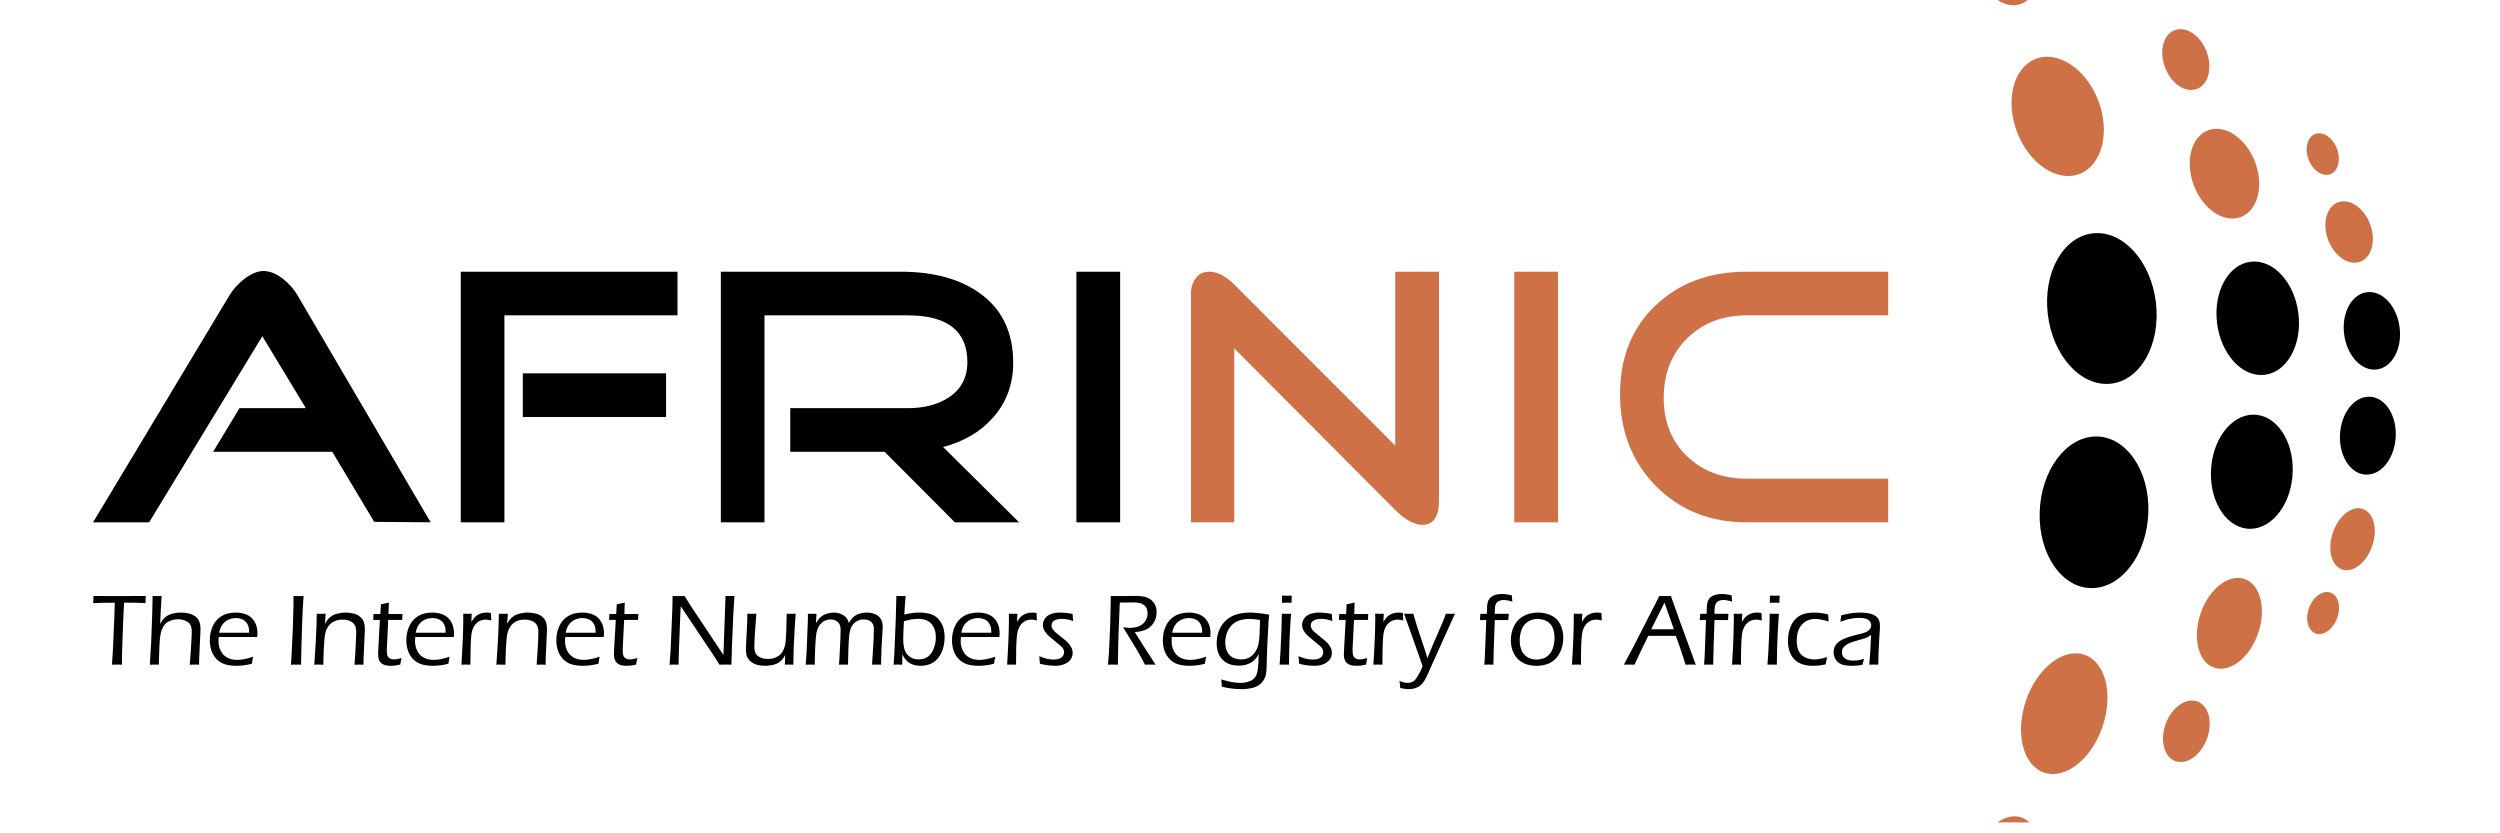
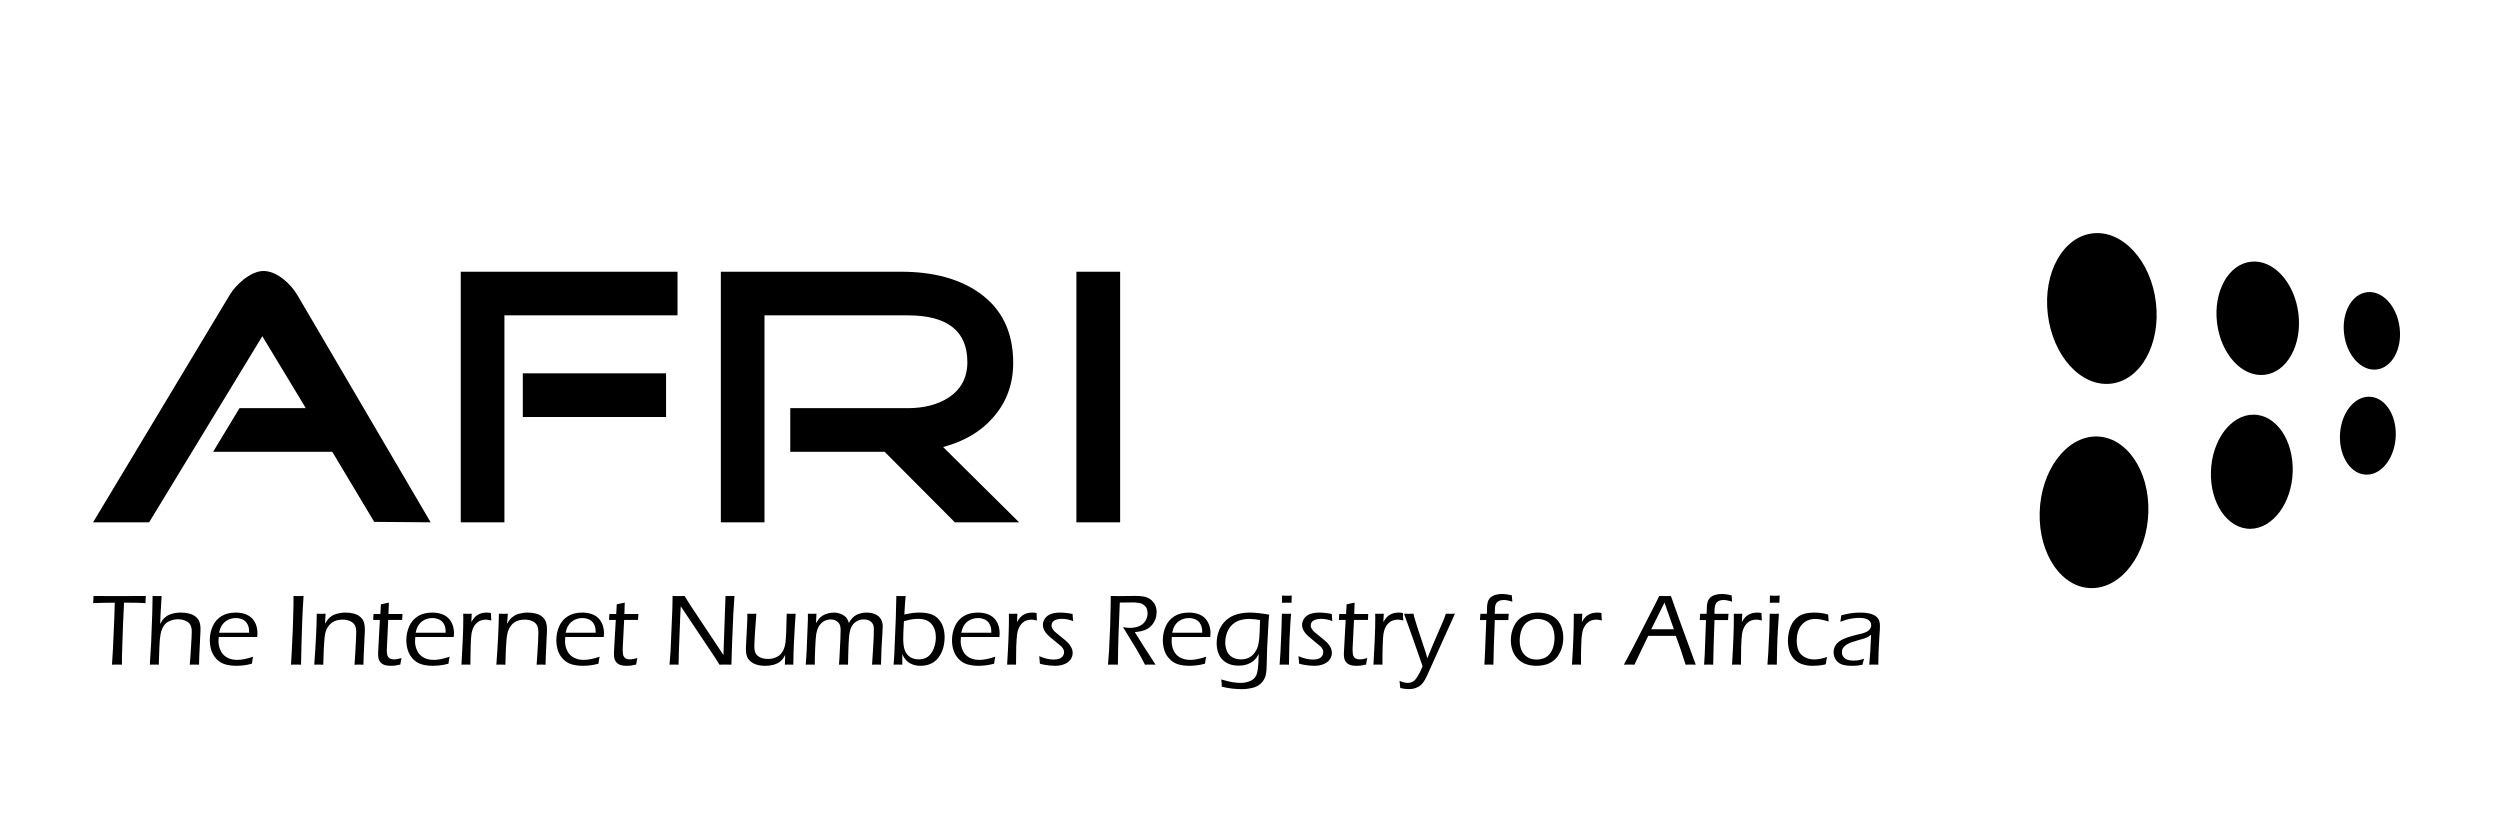
<svg xmlns="http://www.w3.org/2000/svg" width="150" zoomAndPan="magnify" viewBox="0 0 112.5 37.5" height="50" preserveAspectRatio="xMidYMid meet" version="1.0">
  <defs>
    <clipPath id="7cd6f03518">
      <path d="M 53 0 L 107 0 L 107 37.008 L 53 37.008 Z M 53 0 " clip-rule="nonzero" />
    </clipPath>
  </defs>
  <path fill="#000000" d="M 48.438 12.227 L 50.406 12.227 L 50.406 23.504 L 48.438 23.504 Z M 45.859 23.504 L 42.969 23.504 L 39.809 20.332 L 35.562 20.332 L 35.562 18.367 L 40.852 18.367 C 41.578 18.367 42.191 18.211 42.688 17.891 C 43.25 17.52 43.531 16.988 43.531 16.297 C 43.531 14.895 42.637 14.191 40.852 14.191 L 34.402 14.191 L 34.402 23.504 L 32.438 23.504 L 32.438 12.227 L 40.539 12.227 C 41.992 12.227 43.164 12.543 44.059 13.172 C 45.082 13.887 45.594 14.941 45.594 16.328 C 45.594 17.277 45.297 18.094 44.699 18.777 C 44.145 19.418 43.391 19.863 42.441 20.117 Z M 30.488 14.191 L 22.699 14.191 L 22.699 23.504 L 20.734 23.504 L 20.734 12.227 L 30.488 12.227 Z M 29.973 18.766 L 23.527 18.766 L 23.527 16.801 L 29.973 16.801 Z M 19.379 23.504 L 16.84 23.484 L 14.953 20.332 L 9.59 20.332 L 10.777 18.367 L 13.762 18.367 L 11.805 15.129 L 6.711 23.504 L 4.188 23.504 L 10.32 13.301 C 10.473 13.039 10.688 12.797 10.965 12.574 C 11.293 12.32 11.594 12.195 11.855 12.195 C 12.141 12.195 12.441 12.316 12.75 12.559 C 13.012 12.766 13.227 13.016 13.395 13.301 Z M 82.816 27.98 C 82.828 27.914 82.844 27.816 82.859 27.688 C 83.039 27.641 83.195 27.609 83.332 27.59 C 83.465 27.574 83.594 27.566 83.723 27.566 C 83.859 27.566 83.984 27.578 84.105 27.602 C 84.223 27.629 84.32 27.668 84.402 27.723 C 84.48 27.781 84.531 27.844 84.559 27.918 C 84.582 27.988 84.598 28.066 84.598 28.148 C 84.598 28.254 84.59 28.43 84.57 28.672 C 84.555 28.918 84.543 29.145 84.535 29.355 C 84.527 29.562 84.523 29.75 84.523 29.91 C 84.441 29.91 84.375 29.906 84.324 29.906 C 84.273 29.906 84.207 29.91 84.117 29.91 L 84.164 29.293 L 84.199 28.562 C 84.148 28.602 84.109 28.633 84.082 28.648 C 84.055 28.664 84.023 28.68 83.992 28.695 C 83.957 28.711 83.922 28.723 83.883 28.734 C 83.84 28.746 83.762 28.77 83.648 28.801 C 83.531 28.832 83.449 28.859 83.402 28.875 C 83.297 28.906 83.215 28.941 83.156 28.973 C 83.094 29.008 83.043 29.043 83.004 29.082 C 82.961 29.121 82.934 29.16 82.914 29.199 C 82.895 29.25 82.887 29.301 82.887 29.352 C 82.887 29.434 82.91 29.504 82.957 29.566 C 83.008 29.625 83.07 29.668 83.141 29.691 C 83.215 29.715 83.305 29.727 83.406 29.727 C 83.469 29.727 83.535 29.723 83.605 29.715 C 83.676 29.703 83.77 29.68 83.887 29.645 C 83.863 29.703 83.84 29.793 83.812 29.914 C 83.703 29.934 83.613 29.949 83.543 29.953 C 83.473 29.961 83.406 29.961 83.344 29.961 C 83.137 29.961 82.977 29.938 82.859 29.891 C 82.742 29.84 82.656 29.766 82.598 29.668 C 82.539 29.57 82.512 29.461 82.512 29.344 C 82.512 29.277 82.523 29.215 82.543 29.156 C 82.562 29.102 82.59 29.047 82.625 29 C 82.66 28.953 82.711 28.906 82.773 28.859 C 82.84 28.812 82.906 28.777 82.977 28.746 C 83.047 28.715 83.129 28.684 83.223 28.656 C 83.316 28.625 83.465 28.586 83.672 28.535 C 83.742 28.523 83.797 28.508 83.844 28.492 C 83.891 28.477 83.934 28.461 83.969 28.445 C 84.004 28.43 84.035 28.41 84.062 28.391 C 84.09 28.371 84.117 28.344 84.137 28.316 C 84.16 28.285 84.18 28.258 84.188 28.227 C 84.199 28.195 84.203 28.164 84.203 28.137 C 84.203 28.062 84.18 28 84.133 27.945 C 84.082 27.895 84.02 27.855 83.941 27.836 C 83.863 27.812 83.773 27.805 83.668 27.805 C 83.57 27.805 83.469 27.812 83.363 27.828 C 83.262 27.844 83.172 27.863 83.098 27.883 C 83.02 27.906 82.926 27.938 82.816 27.98 M 82.215 29.566 C 82.211 29.59 82.203 29.637 82.191 29.703 C 82.176 29.77 82.164 29.832 82.156 29.895 C 82.047 29.922 81.941 29.938 81.84 29.949 C 81.734 29.957 81.645 29.961 81.57 29.961 C 81.406 29.961 81.254 29.941 81.117 29.895 C 80.977 29.852 80.859 29.781 80.754 29.68 C 80.652 29.578 80.578 29.453 80.527 29.305 C 80.48 29.156 80.457 29 80.457 28.836 C 80.457 28.613 80.496 28.402 80.574 28.203 C 80.652 28.004 80.777 27.848 80.945 27.734 C 81.113 27.621 81.344 27.566 81.637 27.566 C 81.852 27.566 82.062 27.594 82.266 27.652 C 82.273 27.781 82.281 27.887 82.289 27.969 C 82.145 27.922 82.031 27.895 81.938 27.879 C 81.848 27.859 81.766 27.852 81.688 27.852 C 81.555 27.852 81.434 27.879 81.328 27.926 C 81.223 27.973 81.137 28.043 81.062 28.133 C 80.988 28.223 80.934 28.328 80.902 28.449 C 80.867 28.57 80.852 28.695 80.852 28.824 C 80.852 28.992 80.879 29.145 80.93 29.27 C 80.984 29.398 81.078 29.5 81.211 29.57 C 81.34 29.641 81.488 29.676 81.656 29.676 C 81.816 29.672 82 29.637 82.215 29.566 M 79.535 29.91 L 79.574 29.34 L 79.621 28.367 L 79.637 27.617 L 79.848 27.621 L 80.051 27.617 C 80.035 27.852 80.02 28.098 80.004 28.355 C 79.988 28.613 79.98 28.895 79.969 29.199 C 79.961 29.504 79.957 29.742 79.957 29.91 C 79.863 29.91 79.793 29.906 79.754 29.906 C 79.715 29.906 79.645 29.91 79.535 29.91 M 79.641 27.125 C 79.645 26.98 79.648 26.875 79.648 26.801 C 79.73 26.805 79.805 26.809 79.867 26.809 C 79.949 26.809 80.02 26.805 80.086 26.801 C 80.082 26.848 80.078 26.957 80.07 27.125 C 79.988 27.121 79.918 27.121 79.859 27.121 C 79.801 27.121 79.727 27.121 79.641 27.125 M 77.941 29.91 C 77.996 29.039 78.023 28.344 78.023 27.824 L 78.02 27.617 C 78.098 27.621 78.16 27.621 78.211 27.621 C 78.266 27.621 78.332 27.621 78.402 27.617 L 78.383 27.992 C 78.441 27.898 78.488 27.828 78.531 27.781 C 78.578 27.734 78.625 27.695 78.68 27.664 C 78.734 27.633 78.797 27.609 78.863 27.59 C 78.934 27.574 79.004 27.566 79.078 27.566 C 79.141 27.566 79.203 27.574 79.266 27.586 C 79.27 27.688 79.273 27.801 79.281 27.922 C 79.188 27.898 79.105 27.883 79.031 27.883 C 78.941 27.883 78.859 27.898 78.789 27.93 C 78.719 27.957 78.656 28.004 78.598 28.062 C 78.543 28.121 78.496 28.195 78.461 28.277 C 78.43 28.344 78.406 28.43 78.391 28.535 C 78.375 28.641 78.363 28.832 78.352 29.113 C 78.348 29.316 78.344 29.531 78.344 29.758 L 78.344 29.91 C 78.262 29.906 78.195 29.906 78.148 29.906 C 78.102 29.906 78.031 29.91 77.941 29.91 M 76.684 29.91 L 76.711 29.496 L 76.77 27.902 L 76.488 27.902 C 76.496 27.828 76.5 27.734 76.508 27.621 L 76.797 27.621 C 76.801 27.48 76.805 27.375 76.809 27.301 C 76.812 27.223 76.82 27.156 76.84 27.098 C 76.855 27.039 76.879 26.988 76.91 26.945 C 76.938 26.906 76.98 26.867 77.039 26.832 C 77.094 26.797 77.156 26.773 77.23 26.758 C 77.305 26.738 77.387 26.73 77.484 26.73 C 77.609 26.73 77.754 26.75 77.922 26.789 C 77.926 26.879 77.934 26.977 77.945 27.078 C 77.801 27.027 77.668 27 77.551 27 C 77.492 27 77.441 27.008 77.395 27.023 C 77.344 27.039 77.305 27.059 77.277 27.086 C 77.246 27.109 77.223 27.141 77.203 27.184 C 77.184 27.223 77.172 27.273 77.164 27.328 C 77.156 27.383 77.152 27.449 77.152 27.523 L 77.152 27.621 L 77.781 27.621 C 77.773 27.688 77.77 27.781 77.762 27.902 L 77.152 27.902 L 77.113 29.059 L 77.094 29.91 C 77 29.91 76.93 29.906 76.887 29.906 C 76.844 29.906 76.777 29.91 76.684 29.91 M 73.074 29.91 L 73.488 29.133 L 74.539 27.078 L 74.664 26.82 L 74.926 26.824 C 75.008 26.824 75.098 26.82 75.191 26.82 L 75.586 27.93 L 76.309 29.91 L 76.094 29.906 C 76.055 29.906 75.973 29.91 75.852 29.91 C 75.809 29.766 75.742 29.559 75.648 29.281 C 75.555 29.008 75.477 28.785 75.41 28.613 L 74.172 28.613 L 73.844 29.289 L 73.551 29.91 L 73.32 29.906 C 73.281 29.906 73.199 29.91 73.074 29.91 M 74.305 28.316 L 75.324 28.316 L 74.902 27.117 Z M 70.738 29.91 C 70.793 29.039 70.82 28.344 70.82 27.824 L 70.82 27.617 C 70.895 27.621 70.961 27.621 71.008 27.621 C 71.066 27.621 71.133 27.621 71.203 27.617 L 71.184 27.992 C 71.238 27.898 71.289 27.828 71.332 27.781 C 71.375 27.734 71.426 27.695 71.48 27.664 C 71.535 27.633 71.594 27.609 71.664 27.59 C 71.734 27.574 71.805 27.566 71.879 27.566 C 71.941 27.566 72.004 27.574 72.066 27.586 C 72.066 27.688 72.074 27.801 72.082 27.922 C 71.988 27.898 71.906 27.883 71.832 27.883 C 71.742 27.883 71.66 27.898 71.59 27.93 C 71.52 27.957 71.457 28.004 71.398 28.062 C 71.344 28.121 71.297 28.195 71.258 28.277 C 71.23 28.344 71.207 28.43 71.191 28.535 C 71.172 28.641 71.16 28.832 71.152 29.113 C 71.145 29.316 71.145 29.531 71.145 29.758 L 71.145 29.91 C 71.062 29.906 70.996 29.906 70.945 29.906 C 70.902 29.906 70.832 29.91 70.738 29.91 M 69.199 27.566 C 69.359 27.566 69.512 27.59 69.652 27.633 C 69.797 27.68 69.922 27.75 70.027 27.848 C 70.133 27.945 70.211 28.07 70.266 28.219 C 70.32 28.371 70.348 28.527 70.348 28.695 C 70.348 28.871 70.32 29.047 70.262 29.211 C 70.203 29.375 70.121 29.516 70.016 29.629 C 69.91 29.742 69.781 29.828 69.633 29.883 C 69.48 29.934 69.316 29.961 69.141 29.961 C 68.98 29.961 68.828 29.938 68.684 29.891 C 68.539 29.84 68.414 29.766 68.312 29.664 C 68.207 29.559 68.125 29.434 68.07 29.285 C 68.016 29.137 67.988 28.98 67.988 28.82 C 67.988 28.57 68.039 28.352 68.141 28.152 C 68.238 27.957 68.387 27.809 68.578 27.711 C 68.773 27.613 68.98 27.566 69.199 27.566 M 69.191 27.852 C 69.035 27.852 68.895 27.891 68.766 27.969 C 68.637 28.047 68.543 28.16 68.48 28.316 C 68.418 28.473 68.387 28.641 68.387 28.824 C 68.387 28.984 68.414 29.125 68.465 29.254 C 68.516 29.383 68.602 29.484 68.719 29.562 C 68.836 29.641 68.977 29.68 69.145 29.68 C 69.258 29.68 69.363 29.66 69.465 29.625 C 69.566 29.586 69.656 29.52 69.73 29.434 C 69.805 29.344 69.863 29.234 69.898 29.105 C 69.934 28.977 69.953 28.84 69.953 28.699 C 69.953 28.566 69.934 28.441 69.898 28.324 C 69.863 28.207 69.805 28.117 69.73 28.047 C 69.656 27.977 69.57 27.926 69.477 27.898 C 69.383 27.867 69.289 27.852 69.191 27.852 M 66.797 29.91 L 66.82 29.496 L 66.883 27.902 L 66.598 27.902 C 66.605 27.828 66.613 27.734 66.617 27.621 L 66.91 27.621 C 66.914 27.48 66.914 27.375 66.918 27.301 C 66.922 27.223 66.934 27.156 66.949 27.098 C 66.965 27.039 66.988 26.988 67.02 26.945 C 67.051 26.906 67.094 26.867 67.148 26.832 C 67.203 26.797 67.27 26.773 67.34 26.758 C 67.414 26.738 67.5 26.73 67.594 26.73 C 67.719 26.73 67.867 26.75 68.031 26.789 C 68.035 26.879 68.043 26.977 68.055 27.078 C 67.91 27.027 67.781 27 67.664 27 C 67.605 27 67.551 27.008 67.504 27.023 C 67.453 27.039 67.418 27.059 67.387 27.086 C 67.355 27.109 67.332 27.141 67.312 27.184 C 67.293 27.223 67.281 27.273 67.277 27.328 C 67.27 27.383 67.266 27.449 67.266 27.523 L 67.262 27.621 L 67.895 27.621 C 67.887 27.688 67.879 27.781 67.875 27.902 L 67.266 27.902 L 67.223 29.059 L 67.203 29.91 C 67.109 29.91 67.043 29.906 66.996 29.906 C 66.957 29.906 66.887 29.91 66.797 29.91 M 63.012 30.961 C 63.004 30.832 62.988 30.727 62.977 30.637 C 63.051 30.672 63.121 30.695 63.188 30.711 C 63.25 30.723 63.305 30.73 63.352 30.73 C 63.41 30.73 63.469 30.719 63.523 30.699 C 63.582 30.676 63.625 30.648 63.66 30.613 C 63.695 30.578 63.73 30.531 63.77 30.469 C 63.809 30.406 63.852 30.336 63.895 30.254 C 63.938 30.168 63.977 30.078 64.016 29.977 L 63.535 28.602 L 63.18 27.617 C 63.289 27.621 63.363 27.621 63.398 27.621 C 63.441 27.621 63.508 27.621 63.605 27.617 C 63.629 27.723 63.648 27.805 63.668 27.859 C 63.684 27.918 63.719 28.031 63.773 28.203 L 64.117 29.242 C 64.156 29.359 64.195 29.484 64.23 29.621 L 64.488 28.996 L 64.965 27.891 C 64.977 27.855 64.988 27.82 65.004 27.785 C 65.016 27.75 65.035 27.695 65.062 27.617 C 65.16 27.621 65.227 27.621 65.266 27.621 C 65.297 27.621 65.367 27.621 65.473 27.617 C 65.414 27.754 65.273 28.066 65.047 28.559 L 64.207 30.426 C 64.145 30.551 64.094 30.645 64.043 30.711 C 64.004 30.762 63.961 30.805 63.918 30.844 C 63.879 30.875 63.84 30.902 63.793 30.922 C 63.738 30.949 63.676 30.973 63.613 30.988 C 63.543 31.004 63.469 31.008 63.395 31.008 C 63.277 31.012 63.152 30.992 63.012 30.961 M 61.805 29.91 C 61.859 29.039 61.887 28.344 61.887 27.824 L 61.883 27.617 C 61.961 27.621 62.027 27.621 62.074 27.621 C 62.133 27.621 62.195 27.621 62.27 27.617 L 62.25 27.992 C 62.305 27.898 62.355 27.828 62.398 27.781 C 62.441 27.734 62.488 27.695 62.543 27.664 C 62.598 27.633 62.66 27.609 62.73 27.59 C 62.797 27.574 62.871 27.566 62.945 27.566 C 63.008 27.566 63.07 27.574 63.133 27.586 C 63.133 27.688 63.137 27.801 63.148 27.922 C 63.055 27.898 62.969 27.883 62.895 27.883 C 62.805 27.883 62.727 27.898 62.656 27.93 C 62.586 27.957 62.52 28.004 62.465 28.062 C 62.406 28.121 62.359 28.195 62.324 28.277 C 62.293 28.344 62.27 28.43 62.254 28.535 C 62.238 28.641 62.227 28.832 62.219 29.113 C 62.211 29.316 62.211 29.531 62.211 29.758 L 62.211 29.91 C 62.129 29.906 62.062 29.906 62.012 29.906 C 61.965 29.906 61.898 29.91 61.805 29.91 M 61.527 29.613 C 61.508 29.688 61.492 29.785 61.473 29.906 C 61.367 29.93 61.285 29.945 61.227 29.953 C 61.164 29.957 61.109 29.961 61.055 29.961 C 60.918 29.961 60.809 29.945 60.727 29.91 C 60.645 29.875 60.582 29.82 60.539 29.746 C 60.496 29.672 60.473 29.57 60.473 29.441 C 60.473 29.426 60.473 29.398 60.477 29.355 C 60.477 29.312 60.484 29.164 60.5 28.914 L 60.555 27.898 L 60.25 27.898 C 60.258 27.836 60.262 27.746 60.266 27.629 L 60.574 27.629 C 60.582 27.543 60.59 27.398 60.598 27.195 C 60.742 27.168 60.859 27.141 60.957 27.117 C 60.949 27.34 60.941 27.512 60.941 27.629 L 61.57 27.629 C 61.562 27.723 61.559 27.812 61.559 27.898 L 60.93 27.898 L 60.867 29.172 L 60.867 29.27 C 60.867 29.383 60.879 29.465 60.902 29.52 C 60.93 29.574 60.965 29.613 61.016 29.637 C 61.066 29.66 61.117 29.672 61.172 29.672 C 61.211 29.672 61.25 29.672 61.293 29.664 C 61.34 29.66 61.414 29.641 61.527 29.613 M 58.461 29.867 L 58.449 29.703 C 58.449 29.684 58.441 29.625 58.43 29.527 C 58.664 29.629 58.879 29.68 59.074 29.68 C 59.18 29.68 59.266 29.668 59.336 29.641 C 59.406 29.613 59.461 29.574 59.496 29.52 C 59.531 29.465 59.547 29.41 59.547 29.352 C 59.547 29.32 59.543 29.289 59.535 29.258 C 59.523 29.227 59.508 29.195 59.488 29.168 C 59.469 29.137 59.441 29.105 59.402 29.07 C 59.363 29.035 59.285 28.969 59.16 28.871 C 59.039 28.773 58.949 28.695 58.887 28.641 C 58.824 28.586 58.77 28.527 58.723 28.469 C 58.68 28.41 58.648 28.352 58.625 28.297 C 58.605 28.234 58.594 28.176 58.594 28.117 C 58.594 28.02 58.625 27.926 58.684 27.836 C 58.746 27.746 58.836 27.676 58.949 27.633 C 59.066 27.59 59.203 27.566 59.359 27.566 C 59.531 27.566 59.723 27.586 59.93 27.629 C 59.938 27.746 59.945 27.852 59.953 27.949 C 59.785 27.883 59.617 27.848 59.453 27.848 C 59.363 27.848 59.281 27.859 59.203 27.883 C 59.129 27.906 59.074 27.941 59.035 27.988 C 59 28.035 58.984 28.086 58.984 28.141 C 58.984 28.176 58.988 28.211 59.004 28.246 C 59.016 28.277 59.035 28.312 59.066 28.352 C 59.098 28.391 59.137 28.43 59.18 28.465 C 59.223 28.504 59.309 28.574 59.441 28.68 C 59.57 28.785 59.66 28.859 59.711 28.91 C 59.758 28.961 59.801 29.012 59.836 29.066 C 59.871 29.117 59.895 29.172 59.91 29.223 C 59.926 29.273 59.934 29.328 59.934 29.383 C 59.934 29.488 59.902 29.586 59.84 29.676 C 59.777 29.766 59.684 29.836 59.559 29.887 C 59.438 29.938 59.297 29.961 59.145 29.961 C 59.078 29.961 59 29.957 58.914 29.949 C 58.824 29.941 58.75 29.93 58.691 29.918 C 58.629 29.91 58.555 29.891 58.461 29.867 M 57.582 29.91 L 57.621 29.34 L 57.664 28.367 L 57.684 27.617 L 57.891 27.621 L 58.098 27.617 C 58.078 27.852 58.062 28.098 58.051 28.355 C 58.035 28.613 58.023 28.895 58.016 29.199 C 58.008 29.504 58.004 29.742 58.004 29.91 C 57.91 29.91 57.84 29.906 57.801 29.906 C 57.762 29.906 57.688 29.91 57.582 29.91 M 57.688 27.125 C 57.691 26.98 57.691 26.875 57.691 26.801 C 57.777 26.805 57.848 26.809 57.914 26.809 C 57.992 26.809 58.066 26.805 58.129 26.801 C 58.129 26.848 58.125 26.957 58.117 27.125 C 58.035 27.121 57.965 27.121 57.906 27.121 C 57.848 27.121 57.773 27.121 57.688 27.125 M 54.957 30.574 C 55.16 30.637 55.324 30.676 55.461 30.699 C 55.594 30.719 55.719 30.73 55.828 30.73 C 55.953 30.73 56.07 30.711 56.176 30.676 C 56.266 30.648 56.344 30.609 56.406 30.555 C 56.453 30.516 56.496 30.461 56.527 30.398 C 56.566 30.309 56.594 30.199 56.609 30.066 C 56.625 29.961 56.633 29.746 56.641 29.426 C 56.605 29.496 56.574 29.551 56.543 29.594 C 56.512 29.637 56.473 29.68 56.422 29.723 C 56.375 29.77 56.316 29.809 56.25 29.84 C 56.184 29.875 56.105 29.902 56.02 29.926 C 55.93 29.945 55.84 29.953 55.746 29.953 C 55.609 29.953 55.48 29.938 55.359 29.898 C 55.238 29.859 55.133 29.797 55.039 29.711 C 54.941 29.621 54.871 29.512 54.82 29.375 C 54.773 29.238 54.75 29.098 54.75 28.949 C 54.75 28.746 54.785 28.551 54.859 28.367 C 54.934 28.184 55.039 28.031 55.18 27.906 C 55.32 27.781 55.48 27.695 55.66 27.645 C 55.836 27.594 56.031 27.566 56.242 27.566 C 56.477 27.566 56.766 27.598 57.113 27.66 L 57.086 27.938 L 57.02 29.207 C 57.02 29.234 57.016 29.387 57.008 29.672 L 56.992 30.141 C 56.984 30.238 56.973 30.328 56.953 30.402 C 56.934 30.465 56.91 30.523 56.879 30.578 C 56.852 30.629 56.82 30.676 56.777 30.719 C 56.738 30.762 56.691 30.801 56.641 30.836 C 56.586 30.871 56.531 30.898 56.469 30.922 C 56.387 30.949 56.297 30.973 56.207 30.984 C 56.105 31.004 56 31.012 55.898 31.012 C 55.75 31.012 55.605 31.004 55.461 30.988 C 55.32 30.973 55.16 30.945 54.98 30.902 L 54.977 30.777 C 54.973 30.746 54.969 30.68 54.957 30.574 M 56.703 27.902 C 56.531 27.871 56.375 27.852 56.227 27.852 C 56.082 27.852 55.941 27.871 55.816 27.906 C 55.691 27.941 55.574 28.004 55.469 28.094 C 55.363 28.188 55.281 28.309 55.223 28.453 C 55.164 28.602 55.137 28.75 55.137 28.91 C 55.137 29.055 55.164 29.188 55.215 29.309 C 55.27 29.43 55.352 29.52 55.465 29.582 C 55.578 29.645 55.703 29.672 55.844 29.672 C 55.969 29.672 56.078 29.652 56.172 29.609 C 56.27 29.566 56.355 29.5 56.43 29.41 C 56.504 29.32 56.562 29.215 56.602 29.094 C 56.629 29.008 56.652 28.883 56.668 28.719 C 56.68 28.586 56.691 28.312 56.703 27.902 M 54.277 29.551 C 54.258 29.633 54.242 29.742 54.223 29.867 C 54.078 29.906 53.953 29.93 53.844 29.941 C 53.738 29.953 53.633 29.961 53.527 29.961 C 53.336 29.961 53.168 29.938 53.016 29.895 C 52.867 29.848 52.738 29.77 52.633 29.656 C 52.523 29.543 52.445 29.414 52.398 29.27 C 52.352 29.125 52.328 28.973 52.328 28.812 C 52.328 28.586 52.371 28.379 52.457 28.184 C 52.543 27.992 52.676 27.84 52.848 27.73 C 53.02 27.621 53.238 27.566 53.508 27.566 C 53.645 27.566 53.773 27.586 53.902 27.625 C 54.027 27.668 54.129 27.727 54.215 27.809 C 54.297 27.891 54.359 27.992 54.406 28.109 C 54.453 28.23 54.473 28.363 54.473 28.504 C 54.473 28.559 54.469 28.609 54.461 28.664 L 52.73 28.664 C 52.727 28.746 52.723 28.809 52.723 28.852 C 52.723 29.012 52.754 29.156 52.82 29.289 C 52.887 29.426 52.984 29.523 53.117 29.594 C 53.246 29.664 53.395 29.695 53.566 29.695 C 53.762 29.695 53.996 29.648 54.277 29.551 M 52.75 28.473 L 54.102 28.473 C 54.098 28.379 54.094 28.305 54.082 28.25 C 54.07 28.199 54.051 28.145 54.023 28.086 C 53.996 28.031 53.957 27.98 53.906 27.941 C 53.859 27.898 53.797 27.867 53.73 27.848 C 53.66 27.824 53.586 27.812 53.508 27.812 C 53.422 27.812 53.336 27.824 53.262 27.848 C 53.184 27.871 53.113 27.906 53.055 27.949 C 52.992 27.992 52.941 28.039 52.902 28.098 C 52.859 28.152 52.828 28.207 52.809 28.262 C 52.789 28.312 52.77 28.383 52.75 28.473 M 49.859 29.91 L 49.906 29.301 L 49.957 28.176 L 49.98 27.23 C 49.984 27.039 49.984 26.902 49.984 26.82 C 50.168 26.824 50.316 26.824 50.438 26.824 C 50.539 26.824 50.652 26.824 50.777 26.82 C 50.902 26.816 51.004 26.816 51.086 26.816 C 51.227 26.816 51.355 26.824 51.469 26.844 C 51.586 26.867 51.688 26.91 51.781 26.98 C 51.871 27.051 51.938 27.133 51.98 27.223 C 52.023 27.316 52.047 27.422 52.047 27.539 C 52.047 27.652 52.031 27.758 51.996 27.855 C 51.961 27.953 51.91 28.039 51.848 28.117 C 51.781 28.195 51.703 28.262 51.613 28.309 C 51.543 28.348 51.457 28.379 51.352 28.402 C 51.281 28.418 51.188 28.434 51.066 28.445 L 51.465 29.082 L 51.875 29.715 C 51.906 29.758 51.945 29.824 52 29.91 C 51.883 29.91 51.805 29.906 51.766 29.906 C 51.727 29.906 51.645 29.91 51.523 29.91 L 51.363 29.602 C 51.328 29.539 51.293 29.48 51.262 29.422 C 51.227 29.363 51.191 29.301 51.152 29.23 L 50.641 28.395 C 50.617 28.363 50.582 28.305 50.535 28.223 C 50.652 28.242 50.754 28.254 50.844 28.254 C 50.992 28.254 51.133 28.23 51.254 28.18 C 51.379 28.129 51.473 28.051 51.539 27.945 C 51.605 27.844 51.641 27.727 51.641 27.598 C 51.641 27.527 51.629 27.465 51.609 27.402 C 51.59 27.344 51.555 27.293 51.508 27.254 C 51.461 27.211 51.418 27.184 51.371 27.164 C 51.328 27.145 51.27 27.133 51.199 27.125 C 51.129 27.113 51.055 27.109 50.977 27.109 L 50.656 27.113 C 50.516 27.113 50.426 27.113 50.391 27.113 C 50.344 28.129 50.312 29.059 50.305 29.91 L 50.082 29.906 C 50.047 29.906 49.973 29.91 49.859 29.91 M 46.797 29.867 L 46.781 29.703 C 46.781 29.684 46.777 29.625 46.766 29.527 C 47 29.629 47.211 29.68 47.41 29.68 C 47.512 29.68 47.598 29.668 47.672 29.641 C 47.742 29.613 47.793 29.574 47.828 29.52 C 47.867 29.465 47.883 29.41 47.883 29.352 C 47.883 29.32 47.879 29.289 47.867 29.258 C 47.859 29.227 47.844 29.195 47.824 29.168 C 47.805 29.137 47.777 29.105 47.738 29.07 C 47.699 29.035 47.617 28.969 47.496 28.871 C 47.375 28.773 47.281 28.695 47.219 28.641 C 47.156 28.586 47.102 28.527 47.059 28.469 C 47.016 28.41 46.98 28.352 46.961 28.297 C 46.938 28.234 46.93 28.176 46.93 28.117 C 46.93 28.02 46.961 27.926 47.02 27.836 C 47.082 27.746 47.172 27.676 47.285 27.633 C 47.402 27.59 47.535 27.566 47.691 27.566 C 47.867 27.566 48.059 27.586 48.266 27.629 C 48.273 27.746 48.281 27.852 48.289 27.949 C 48.121 27.883 47.953 27.848 47.789 27.848 C 47.699 27.848 47.617 27.859 47.539 27.883 C 47.465 27.906 47.406 27.941 47.371 27.988 C 47.336 28.035 47.32 28.086 47.32 28.141 C 47.32 28.176 47.324 28.211 47.336 28.246 C 47.348 28.277 47.371 28.312 47.402 28.352 C 47.434 28.391 47.469 28.43 47.512 28.465 C 47.559 28.504 47.645 28.574 47.777 28.68 C 47.906 28.785 47.996 28.859 48.043 28.91 C 48.094 28.961 48.133 29.012 48.168 29.066 C 48.203 29.117 48.23 29.172 48.246 29.223 C 48.262 29.273 48.27 29.328 48.27 29.383 C 48.27 29.488 48.238 29.586 48.176 29.676 C 48.113 29.766 48.02 29.836 47.895 29.887 C 47.77 29.938 47.633 29.961 47.477 29.961 C 47.414 29.961 47.336 29.957 47.25 29.949 C 47.16 29.941 47.086 29.93 47.023 29.918 C 46.965 29.91 46.887 29.891 46.797 29.867 M 45.32 29.91 C 45.375 29.039 45.402 28.344 45.402 27.824 L 45.398 27.617 C 45.477 27.621 45.539 27.621 45.59 27.621 C 45.645 27.621 45.711 27.621 45.781 27.617 L 45.766 27.992 C 45.82 27.898 45.867 27.828 45.914 27.781 C 45.957 27.734 46.004 27.695 46.059 27.664 C 46.113 27.633 46.176 27.609 46.242 27.59 C 46.312 27.574 46.383 27.566 46.457 27.566 C 46.52 27.566 46.582 27.574 46.645 27.586 C 46.648 27.688 46.652 27.801 46.66 27.922 C 46.566 27.898 46.484 27.883 46.41 27.883 C 46.32 27.883 46.242 27.898 46.168 27.93 C 46.098 27.957 46.035 28.004 45.977 28.062 C 45.922 28.121 45.875 28.195 45.84 28.277 C 45.809 28.344 45.785 28.43 45.77 28.535 C 45.754 28.641 45.742 28.832 45.73 29.113 C 45.727 29.316 45.723 29.531 45.723 29.758 L 45.723 29.91 C 45.641 29.906 45.574 29.906 45.527 29.906 C 45.48 29.906 45.41 29.91 45.32 29.91 M 44.789 29.551 C 44.77 29.633 44.75 29.742 44.734 29.867 C 44.586 29.906 44.461 29.93 44.355 29.941 C 44.25 29.953 44.141 29.961 44.035 29.961 C 43.848 29.961 43.68 29.938 43.527 29.895 C 43.379 29.848 43.25 29.77 43.141 29.656 C 43.035 29.543 42.957 29.414 42.91 29.27 C 42.863 29.125 42.84 28.973 42.84 28.812 C 42.84 28.586 42.883 28.379 42.969 28.184 C 43.055 27.992 43.184 27.84 43.359 27.73 C 43.531 27.621 43.75 27.566 44.016 27.566 C 44.152 27.566 44.285 27.586 44.41 27.625 C 44.535 27.668 44.641 27.727 44.723 27.809 C 44.809 27.891 44.871 27.992 44.918 28.109 C 44.961 28.23 44.984 28.363 44.984 28.504 C 44.984 28.559 44.98 28.609 44.973 28.664 L 43.242 28.664 C 43.234 28.746 43.23 28.809 43.23 28.852 C 43.23 29.012 43.266 29.156 43.332 29.289 C 43.398 29.426 43.496 29.523 43.625 29.594 C 43.758 29.664 43.906 29.695 44.074 29.695 C 44.27 29.695 44.508 29.648 44.789 29.551 M 43.258 28.473 L 44.609 28.473 C 44.609 28.379 44.602 28.305 44.594 28.25 C 44.582 28.199 44.562 28.145 44.531 28.086 C 44.504 28.031 44.465 27.98 44.418 27.941 C 44.367 27.898 44.309 27.867 44.238 27.848 C 44.172 27.824 44.098 27.812 44.016 27.812 C 43.93 27.812 43.848 27.824 43.77 27.848 C 43.691 27.871 43.625 27.906 43.562 27.949 C 43.504 27.992 43.453 28.039 43.41 28.098 C 43.371 28.152 43.34 28.207 43.32 28.262 C 43.297 28.312 43.277 28.383 43.258 28.473 M 40.211 29.91 L 40.23 29.656 C 40.234 29.613 40.238 29.527 40.246 29.402 L 40.309 27.867 L 40.336 26.82 C 40.43 26.82 40.5 26.824 40.551 26.824 C 40.605 26.824 40.672 26.82 40.754 26.82 C 40.734 27.012 40.715 27.293 40.695 27.652 C 40.855 27.621 40.984 27.594 41.086 27.582 C 41.188 27.57 41.289 27.566 41.387 27.566 C 41.578 27.566 41.746 27.59 41.891 27.637 C 42.035 27.688 42.156 27.766 42.25 27.879 C 42.344 27.988 42.41 28.113 42.449 28.246 C 42.488 28.383 42.508 28.523 42.508 28.676 C 42.508 28.848 42.484 29.012 42.438 29.176 C 42.391 29.336 42.316 29.477 42.223 29.602 C 42.125 29.727 42.008 29.816 41.871 29.875 C 41.734 29.934 41.586 29.961 41.422 29.961 C 41.332 29.961 41.25 29.953 41.172 29.934 C 41.098 29.914 41.027 29.887 40.965 29.855 C 40.902 29.82 40.852 29.785 40.809 29.742 C 40.766 29.699 40.73 29.656 40.699 29.613 C 40.672 29.574 40.641 29.516 40.605 29.441 L 40.602 29.91 C 40.512 29.91 40.449 29.906 40.414 29.906 C 40.387 29.906 40.32 29.91 40.211 29.91 M 40.676 27.957 C 40.664 28.207 40.656 28.375 40.652 28.453 C 40.648 28.535 40.645 28.629 40.645 28.742 C 40.645 28.98 40.672 29.16 40.727 29.289 C 40.781 29.414 40.863 29.512 40.973 29.578 C 41.078 29.641 41.203 29.672 41.34 29.672 C 41.5 29.672 41.637 29.633 41.75 29.555 C 41.863 29.473 41.953 29.352 42.016 29.188 C 42.082 29.023 42.113 28.855 42.113 28.676 C 42.113 28.43 42.047 28.227 41.914 28.074 C 41.781 27.922 41.582 27.848 41.316 27.848 C 41.227 27.848 41.129 27.855 41.031 27.871 C 40.934 27.887 40.812 27.914 40.676 27.957 M 36.258 29.91 L 36.281 29.582 C 36.285 29.516 36.293 29.406 36.301 29.254 L 36.355 27.875 C 36.355 27.762 36.355 27.676 36.355 27.617 C 36.43 27.621 36.492 27.621 36.551 27.621 C 36.617 27.621 36.68 27.621 36.742 27.617 L 36.719 28.039 C 36.773 27.953 36.82 27.887 36.859 27.836 C 36.902 27.789 36.957 27.742 37.023 27.699 C 37.094 27.656 37.172 27.625 37.258 27.602 C 37.344 27.578 37.434 27.566 37.527 27.566 C 37.594 27.566 37.656 27.574 37.719 27.59 C 37.785 27.605 37.844 27.625 37.895 27.652 C 37.949 27.68 37.996 27.711 38.035 27.746 C 38.074 27.781 38.105 27.816 38.129 27.859 C 38.152 27.898 38.176 27.957 38.199 28.035 C 38.293 27.859 38.406 27.738 38.543 27.668 C 38.684 27.602 38.836 27.566 39.008 27.566 C 39.117 27.566 39.223 27.582 39.324 27.617 C 39.426 27.652 39.508 27.703 39.57 27.766 C 39.629 27.832 39.668 27.898 39.691 27.969 C 39.711 28.039 39.723 28.109 39.723 28.18 C 39.723 28.254 39.715 28.363 39.707 28.508 C 39.695 28.652 39.684 28.875 39.668 29.172 C 39.656 29.465 39.648 29.715 39.645 29.91 C 39.566 29.91 39.504 29.906 39.457 29.906 C 39.41 29.906 39.336 29.91 39.242 29.91 C 39.258 29.707 39.273 29.484 39.285 29.246 L 39.316 28.684 C 39.32 28.547 39.324 28.43 39.324 28.332 C 39.324 28.246 39.316 28.176 39.301 28.129 C 39.281 28.078 39.25 28.035 39.211 27.992 C 39.172 27.953 39.121 27.926 39.062 27.902 C 39.004 27.883 38.938 27.875 38.859 27.875 C 38.801 27.875 38.746 27.879 38.695 27.895 C 38.645 27.906 38.598 27.93 38.555 27.957 C 38.504 27.984 38.457 28.02 38.418 28.062 C 38.379 28.102 38.348 28.148 38.32 28.199 C 38.289 28.254 38.266 28.316 38.25 28.391 C 38.227 28.48 38.211 28.59 38.203 28.723 C 38.191 28.863 38.184 29.047 38.176 29.277 L 38.16 29.91 C 38.07 29.91 38.004 29.906 37.961 29.906 C 37.922 29.906 37.852 29.91 37.754 29.91 C 37.77 29.723 37.781 29.531 37.789 29.332 L 37.816 28.785 C 37.824 28.617 37.828 28.473 37.828 28.352 C 37.828 28.277 37.82 28.211 37.805 28.156 C 37.793 28.105 37.762 28.055 37.723 28.012 C 37.68 27.965 37.629 27.934 37.57 27.906 C 37.512 27.887 37.445 27.875 37.375 27.875 C 37.301 27.875 37.227 27.887 37.16 27.914 C 37.094 27.938 37.031 27.977 36.973 28.031 C 36.914 28.082 36.867 28.145 36.828 28.219 C 36.789 28.293 36.758 28.391 36.734 28.512 C 36.715 28.633 36.695 28.848 36.684 29.148 C 36.672 29.449 36.664 29.703 36.664 29.91 C 36.566 29.91 36.5 29.906 36.465 29.906 C 36.426 29.906 36.355 29.91 36.258 29.91 M 35.699 29.91 C 35.625 29.91 35.562 29.906 35.508 29.906 C 35.449 29.906 35.387 29.91 35.32 29.91 L 35.332 29.473 C 35.297 29.543 35.262 29.594 35.238 29.633 C 35.211 29.668 35.18 29.707 35.137 29.742 C 35.098 29.777 35.059 29.805 35.016 29.832 C 34.977 29.855 34.926 29.875 34.871 29.895 C 34.816 29.914 34.75 29.93 34.676 29.941 C 34.602 29.953 34.52 29.961 34.434 29.961 C 34.25 29.961 34.094 29.934 33.961 29.879 C 33.832 29.82 33.734 29.742 33.664 29.641 C 33.598 29.539 33.566 29.398 33.566 29.219 C 33.566 29.191 33.566 29.145 33.57 29.082 C 33.57 29.016 33.578 28.93 33.582 28.828 L 33.621 28.074 L 33.629 27.832 C 33.629 27.773 33.629 27.703 33.629 27.617 L 33.84 27.621 C 33.883 27.621 33.945 27.617 34.035 27.617 C 34.012 27.883 33.992 28.172 33.973 28.484 C 33.953 28.797 33.945 29 33.945 29.086 C 33.945 29.219 33.965 29.328 34.008 29.406 C 34.051 29.484 34.125 29.547 34.227 29.59 C 34.324 29.633 34.438 29.652 34.566 29.652 C 34.68 29.652 34.785 29.633 34.887 29.594 C 34.977 29.559 35.051 29.512 35.109 29.453 C 35.176 29.391 35.23 29.305 35.273 29.203 C 35.305 29.129 35.332 29.031 35.348 28.91 C 35.359 28.824 35.367 28.668 35.379 28.445 C 35.391 28.176 35.398 27.898 35.402 27.617 L 35.613 27.621 C 35.66 27.621 35.723 27.617 35.805 27.617 C 35.785 27.891 35.758 28.301 35.73 28.855 C 35.715 29.16 35.703 29.512 35.699 29.91 M 30.129 29.91 L 30.176 29.281 L 30.254 27.441 L 30.262 27.086 C 30.266 26.973 30.266 26.883 30.266 26.82 C 30.379 26.82 30.473 26.824 30.547 26.824 C 30.609 26.824 30.695 26.82 30.809 26.82 L 31.055 27.219 L 32.555 29.477 L 32.648 26.82 L 33.051 26.82 L 33 27.613 L 32.941 29.008 L 32.914 29.91 C 32.824 29.906 32.738 29.906 32.648 29.906 C 32.57 29.906 32.48 29.906 32.375 29.91 L 32.168 29.578 L 30.633 27.281 C 30.625 27.363 30.621 27.496 30.613 27.68 L 30.551 29.277 L 30.535 29.91 C 30.438 29.906 30.371 29.906 30.34 29.906 C 30.316 29.906 30.246 29.91 30.129 29.91 M 28.68 29.613 C 28.664 29.688 28.645 29.785 28.625 29.906 C 28.523 29.93 28.441 29.945 28.383 29.953 C 28.32 29.957 28.266 29.961 28.207 29.961 C 28.074 29.961 27.965 29.945 27.883 29.91 C 27.801 29.875 27.738 29.82 27.695 29.746 C 27.652 29.672 27.629 29.57 27.629 29.441 C 27.629 29.426 27.629 29.398 27.629 29.355 C 27.633 29.312 27.641 29.164 27.652 28.914 L 27.711 27.898 L 27.406 27.898 C 27.414 27.836 27.418 27.746 27.422 27.629 L 27.73 27.629 C 27.738 27.543 27.746 27.398 27.754 27.195 C 27.895 27.168 28.016 27.141 28.113 27.117 C 28.102 27.34 28.098 27.512 28.098 27.629 L 28.727 27.629 C 28.719 27.723 28.715 27.812 28.711 27.898 L 28.086 27.898 L 28.023 29.172 L 28.023 29.27 C 28.023 29.383 28.035 29.465 28.059 29.52 C 28.086 29.574 28.121 29.613 28.172 29.637 C 28.223 29.66 28.273 29.672 28.328 29.672 C 28.367 29.672 28.406 29.672 28.449 29.664 C 28.492 29.66 28.57 29.641 28.68 29.613 M 26.984 29.551 C 26.965 29.633 26.945 29.742 26.93 29.867 C 26.785 29.906 26.656 29.93 26.551 29.941 C 26.445 29.953 26.34 29.961 26.234 29.961 C 26.043 29.961 25.875 29.938 25.723 29.895 C 25.574 29.848 25.445 29.77 25.336 29.656 C 25.23 29.543 25.152 29.414 25.105 29.27 C 25.059 29.125 25.035 28.973 25.035 28.812 C 25.035 28.586 25.078 28.379 25.164 28.184 C 25.25 27.992 25.379 27.84 25.555 27.73 C 25.727 27.621 25.945 27.566 26.211 27.566 C 26.352 27.566 26.48 27.586 26.605 27.625 C 26.73 27.668 26.836 27.727 26.918 27.809 C 27.004 27.891 27.066 27.992 27.113 28.109 C 27.156 28.23 27.18 28.363 27.18 28.504 C 27.18 28.559 27.176 28.609 27.168 28.664 L 25.438 28.664 C 25.43 28.746 25.426 28.809 25.426 28.852 C 25.426 29.012 25.461 29.156 25.527 29.289 C 25.594 29.426 25.691 29.523 25.824 29.594 C 25.953 29.664 26.102 29.695 26.27 29.695 C 26.465 29.695 26.703 29.648 26.984 29.551 M 25.453 28.473 L 26.805 28.473 C 26.805 28.379 26.797 28.305 26.789 28.25 C 26.777 28.199 26.758 28.145 26.73 28.086 C 26.699 28.031 26.66 27.98 26.613 27.941 C 26.562 27.898 26.504 27.867 26.434 27.848 C 26.367 27.824 26.293 27.812 26.211 27.812 C 26.125 27.812 26.043 27.824 25.965 27.848 C 25.887 27.871 25.82 27.906 25.762 27.949 C 25.699 27.992 25.648 28.039 25.609 28.098 C 25.566 28.152 25.535 28.207 25.516 28.262 C 25.496 28.312 25.473 28.383 25.453 28.473 M 22.336 29.91 C 22.406 28.965 22.445 28.199 22.449 27.617 L 22.652 27.621 C 22.703 27.621 22.77 27.621 22.852 27.617 L 22.82 28.07 C 22.859 28.008 22.887 27.957 22.91 27.926 C 22.934 27.891 22.965 27.855 23 27.816 C 23.039 27.781 23.086 27.746 23.137 27.711 C 23.188 27.68 23.246 27.652 23.316 27.629 C 23.387 27.609 23.457 27.594 23.527 27.582 C 23.602 27.57 23.672 27.566 23.742 27.566 C 23.875 27.566 24 27.582 24.121 27.613 C 24.242 27.645 24.34 27.695 24.418 27.77 C 24.496 27.84 24.547 27.922 24.574 28.012 C 24.602 28.102 24.613 28.195 24.613 28.297 C 24.613 28.316 24.613 28.355 24.613 28.41 C 24.609 28.465 24.609 28.539 24.602 28.629 L 24.559 29.578 C 24.555 29.668 24.555 29.781 24.551 29.914 C 24.484 29.91 24.418 29.906 24.359 29.906 C 24.285 29.906 24.215 29.91 24.148 29.914 C 24.164 29.73 24.176 29.555 24.184 29.383 L 24.215 28.855 C 24.223 28.676 24.227 28.539 24.227 28.449 C 24.227 28.316 24.203 28.207 24.16 28.129 C 24.113 28.051 24.043 27.988 23.941 27.945 C 23.84 27.902 23.73 27.883 23.605 27.883 C 23.43 27.883 23.277 27.922 23.152 28.004 C 23.039 28.082 22.949 28.191 22.887 28.336 C 22.844 28.434 22.812 28.586 22.793 28.781 C 22.77 29.02 22.754 29.395 22.742 29.914 C 22.66 29.91 22.594 29.906 22.547 29.906 C 22.5 29.906 22.43 29.91 22.336 29.91 M 20.766 29.91 C 20.82 29.039 20.848 28.344 20.848 27.824 L 20.844 27.617 C 20.922 27.621 20.984 27.621 21.035 27.621 C 21.094 27.621 21.156 27.621 21.227 27.617 L 21.211 27.992 C 21.266 27.898 21.316 27.828 21.359 27.781 C 21.402 27.734 21.449 27.695 21.504 27.664 C 21.559 27.633 21.621 27.609 21.688 27.59 C 21.758 27.574 21.828 27.566 21.902 27.566 C 21.969 27.566 22.031 27.574 22.09 27.586 C 22.094 27.688 22.098 27.801 22.109 27.922 C 22.016 27.898 21.93 27.883 21.855 27.883 C 21.766 27.883 21.688 27.898 21.617 27.93 C 21.543 27.957 21.48 28.004 21.426 28.062 C 21.367 28.121 21.32 28.195 21.285 28.277 C 21.254 28.344 21.23 28.43 21.215 28.535 C 21.199 28.641 21.188 28.832 21.18 29.113 C 21.172 29.316 21.168 29.531 21.168 29.758 L 21.168 29.91 C 21.086 29.906 21.02 29.906 20.973 29.906 C 20.926 29.906 20.855 29.91 20.766 29.91 M 20.234 29.551 C 20.215 29.633 20.195 29.742 20.18 29.867 C 20.035 29.906 19.906 29.93 19.801 29.941 C 19.695 29.953 19.59 29.961 19.484 29.961 C 19.293 29.961 19.125 29.938 18.973 29.895 C 18.824 29.848 18.695 29.77 18.586 29.656 C 18.48 29.543 18.402 29.414 18.355 29.27 C 18.309 29.125 18.285 28.973 18.285 28.812 C 18.285 28.586 18.328 28.379 18.414 28.184 C 18.5 27.992 18.629 27.84 18.805 27.73 C 18.977 27.621 19.195 27.566 19.461 27.566 C 19.598 27.566 19.73 27.586 19.855 27.625 C 19.98 27.668 20.086 27.727 20.168 27.809 C 20.254 27.891 20.316 27.992 20.363 28.109 C 20.406 28.23 20.43 28.363 20.43 28.504 C 20.43 28.559 20.426 28.609 20.418 28.664 L 18.688 28.664 C 18.68 28.746 18.676 28.809 18.676 28.852 C 18.676 29.012 18.711 29.156 18.777 29.289 C 18.844 29.426 18.941 29.523 19.07 29.594 C 19.203 29.664 19.352 29.695 19.52 29.695 C 19.715 29.695 19.953 29.648 20.234 29.551 M 18.703 28.473 L 20.055 28.473 C 20.055 28.379 20.047 28.305 20.039 28.25 C 20.027 28.199 20.008 28.145 19.98 28.086 C 19.949 28.031 19.91 27.98 19.863 27.941 C 19.812 27.898 19.754 27.867 19.684 27.848 C 19.617 27.824 19.543 27.812 19.461 27.812 C 19.375 27.812 19.293 27.824 19.215 27.848 C 19.137 27.871 19.07 27.906 19.008 27.949 C 18.949 27.992 18.898 28.039 18.859 28.098 C 18.816 28.152 18.785 28.207 18.766 28.262 C 18.746 28.312 18.723 28.383 18.703 28.473 M 18.066 29.613 C 18.051 29.688 18.031 29.785 18.012 29.906 C 17.91 29.93 17.828 29.945 17.766 29.953 C 17.707 29.957 17.648 29.961 17.594 29.961 C 17.461 29.961 17.352 29.945 17.27 29.91 C 17.188 29.875 17.125 29.82 17.078 29.746 C 17.035 29.672 17.016 29.57 17.016 29.441 C 17.016 29.426 17.016 29.398 17.016 29.355 C 17.02 29.312 17.027 29.164 17.039 28.914 L 17.094 27.898 L 16.793 27.898 C 16.797 27.836 16.805 27.746 16.809 27.629 L 17.117 27.629 C 17.125 27.543 17.133 27.398 17.141 27.195 C 17.281 27.168 17.402 27.141 17.5 27.117 C 17.488 27.34 17.484 27.512 17.48 27.629 L 18.113 27.629 C 18.105 27.723 18.102 27.812 18.098 27.898 L 17.469 27.898 L 17.41 29.172 L 17.406 29.27 C 17.406 29.383 17.418 29.465 17.445 29.52 C 17.469 29.574 17.508 29.613 17.559 29.637 C 17.605 29.66 17.66 29.672 17.711 29.672 C 17.75 29.672 17.793 29.672 17.836 29.664 C 17.879 29.66 17.957 29.641 18.066 29.613 M 14.141 29.91 C 14.211 28.965 14.25 28.199 14.254 27.617 L 14.457 27.621 C 14.508 27.621 14.57 27.621 14.652 27.617 L 14.625 28.07 C 14.66 28.008 14.691 27.957 14.715 27.926 C 14.738 27.891 14.77 27.855 14.805 27.816 C 14.844 27.781 14.887 27.746 14.938 27.711 C 14.992 27.68 15.051 27.652 15.121 27.629 C 15.191 27.609 15.262 27.594 15.332 27.582 C 15.406 27.57 15.477 27.566 15.547 27.566 C 15.676 27.566 15.805 27.582 15.926 27.613 C 16.043 27.645 16.145 27.695 16.223 27.77 C 16.301 27.84 16.352 27.922 16.379 28.012 C 16.406 28.102 16.418 28.195 16.418 28.297 C 16.418 28.316 16.418 28.355 16.418 28.41 C 16.414 28.465 16.41 28.539 16.406 28.629 L 16.363 29.578 C 16.359 29.668 16.355 29.781 16.355 29.914 C 16.289 29.91 16.223 29.906 16.164 29.906 C 16.09 29.906 16.02 29.91 15.953 29.914 C 15.969 29.73 15.98 29.555 15.988 29.383 L 16.016 28.855 C 16.027 28.676 16.031 28.539 16.031 28.449 C 16.031 28.316 16.008 28.207 15.965 28.129 C 15.918 28.051 15.844 27.988 15.746 27.945 C 15.645 27.902 15.531 27.883 15.41 27.883 C 15.234 27.883 15.082 27.922 14.957 28.004 C 14.844 28.082 14.754 28.191 14.688 28.336 C 14.645 28.434 14.613 28.586 14.598 28.781 C 14.574 29.02 14.559 29.395 14.547 29.914 C 14.465 29.91 14.398 29.906 14.352 29.906 C 14.305 29.906 14.234 29.91 14.141 29.91 M 13.094 29.91 L 13.125 29.391 L 13.176 28.305 L 13.207 27.238 C 13.207 27.176 13.207 27.113 13.207 27.051 L 13.207 26.82 L 13.438 26.824 L 13.66 26.82 C 13.633 27.199 13.613 27.594 13.598 28.004 C 13.574 28.66 13.559 29.297 13.547 29.91 L 13.332 29.906 C 13.305 29.906 13.227 29.91 13.094 29.91 M 11.391 29.551 C 11.371 29.633 11.352 29.742 11.336 29.867 C 11.191 29.906 11.062 29.93 10.957 29.941 C 10.852 29.953 10.746 29.961 10.641 29.961 C 10.449 29.961 10.281 29.938 10.129 29.895 C 9.98 29.848 9.852 29.77 9.742 29.656 C 9.637 29.543 9.559 29.414 9.512 29.27 C 9.465 29.125 9.441 28.973 9.441 28.812 C 9.441 28.586 9.484 28.379 9.57 28.184 C 9.656 27.992 9.785 27.84 9.961 27.73 C 10.133 27.621 10.352 27.566 10.617 27.566 C 10.758 27.566 10.887 27.586 11.012 27.625 C 11.137 27.668 11.242 27.727 11.324 27.809 C 11.41 27.891 11.473 27.992 11.52 28.109 C 11.562 28.23 11.586 28.363 11.586 28.504 C 11.586 28.559 11.582 28.609 11.574 28.664 L 9.844 28.664 C 9.836 28.746 9.832 28.809 9.832 28.852 C 9.832 29.012 9.867 29.156 9.934 29.289 C 10 29.426 10.098 29.523 10.23 29.594 C 10.359 29.664 10.508 29.695 10.676 29.695 C 10.871 29.695 11.109 29.648 11.391 29.551 M 9.859 28.473 L 11.211 28.473 C 11.211 28.379 11.203 28.305 11.195 28.25 C 11.184 28.199 11.164 28.145 11.137 28.086 C 11.105 28.031 11.066 27.98 11.02 27.941 C 10.969 27.898 10.91 27.867 10.84 27.848 C 10.773 27.824 10.699 27.812 10.617 27.812 C 10.531 27.812 10.449 27.824 10.371 27.848 C 10.293 27.871 10.227 27.906 10.168 27.949 C 10.105 27.992 10.055 28.039 10.016 28.098 C 9.973 28.152 9.941 28.207 9.922 28.262 C 9.902 28.312 9.879 28.383 9.859 28.473 M 6.742 29.91 L 6.801 28.926 L 6.852 27.582 L 6.867 26.82 L 7.07 26.824 C 7.125 26.824 7.191 26.82 7.273 26.82 L 7.227 27.609 L 7.207 28.078 C 7.242 28.012 7.273 27.961 7.301 27.922 C 7.328 27.883 7.359 27.844 7.402 27.805 C 7.445 27.77 7.488 27.734 7.531 27.707 C 7.578 27.68 7.629 27.656 7.684 27.637 C 7.742 27.617 7.809 27.598 7.887 27.586 C 7.965 27.57 8.047 27.566 8.133 27.566 C 8.262 27.566 8.387 27.578 8.504 27.609 C 8.621 27.637 8.719 27.684 8.805 27.75 C 8.887 27.816 8.945 27.898 8.977 27.988 C 9.008 28.082 9.023 28.176 9.023 28.27 C 9.023 28.309 9.023 28.355 9.02 28.418 C 9.016 28.512 9.012 28.621 9.004 28.746 L 8.965 29.578 C 8.961 29.668 8.957 29.781 8.957 29.91 C 8.867 29.91 8.801 29.906 8.754 29.906 C 8.703 29.906 8.629 29.91 8.539 29.91 C 8.555 29.75 8.574 29.492 8.594 29.141 C 8.617 28.793 8.629 28.551 8.629 28.414 C 8.629 28.293 8.605 28.191 8.562 28.113 C 8.52 28.035 8.445 27.973 8.344 27.934 C 8.246 27.891 8.133 27.867 8.008 27.867 C 7.895 27.867 7.789 27.887 7.691 27.922 C 7.602 27.953 7.523 27.996 7.461 28.055 C 7.398 28.113 7.348 28.184 7.312 28.266 C 7.27 28.352 7.242 28.441 7.227 28.535 C 7.199 28.676 7.18 28.875 7.172 29.129 C 7.164 29.281 7.156 29.543 7.145 29.91 C 7.062 29.91 6.996 29.906 6.953 29.906 C 6.914 29.906 6.844 29.91 6.742 29.91 M 5.039 29.91 L 5.082 29.219 L 5.145 27.781 L 5.164 27.121 C 4.793 27.121 4.469 27.129 4.191 27.141 C 4.199 27.02 4.207 26.914 4.207 26.82 C 4.594 26.82 5.008 26.824 5.449 26.824 L 6.176 26.82 L 6.562 26.82 C 6.551 26.953 6.547 27.062 6.547 27.141 C 6.312 27.125 6.051 27.121 5.77 27.121 L 5.582 27.121 L 5.535 28.121 L 5.488 29.535 L 5.488 29.91 L 5.27 29.906 C 5.25 29.906 5.172 29.91 5.039 29.91 M 106.504 21.359 C 105.809 21.363 105.27 20.578 105.297 19.605 C 105.324 18.641 105.906 17.852 106.602 17.852 C 107.297 17.852 107.84 18.633 107.809 19.602 C 107.781 20.57 107.199 21.359 106.504 21.359 M 106.941 16.629 C 106.25 16.703 105.598 15.984 105.484 15.023 C 105.367 14.062 105.836 13.223 106.527 13.148 C 107.219 13.07 107.871 13.789 107.984 14.75 C 108.102 15.711 107.633 16.551 106.941 16.629 M 101.258 23.797 C 100.242 23.797 99.449 22.648 99.492 21.23 C 99.531 19.812 100.387 18.66 101.402 18.66 C 102.422 18.656 103.211 19.805 103.172 21.223 C 103.133 22.641 102.273 23.793 101.258 23.797 M 101.902 16.867 C 100.887 16.98 99.934 15.93 99.766 14.523 C 99.598 13.117 100.281 11.887 101.293 11.777 C 102.305 11.664 103.262 12.715 103.43 14.121 C 103.598 15.527 102.91 16.758 101.902 16.867 M 94.133 26.465 C 92.781 26.469 91.734 24.945 91.785 23.059 C 91.836 21.176 92.977 19.645 94.324 19.641 C 95.676 19.641 96.73 21.164 96.676 23.047 C 96.621 24.934 95.484 26.461 94.133 26.465 M 94.988 17.266 C 93.641 17.414 92.375 16.016 92.152 14.148 C 91.926 12.281 92.836 10.648 94.18 10.5 C 95.523 10.352 96.797 11.746 97.016 13.613 C 97.238 15.484 96.332 17.117 94.988 17.266 " fill-opacity="1" fill-rule="nonzero" />
  <g clip-path="url(#7cd6f03518)">
-     <path fill="#ce7147" d="M 84.969 23.504 L 78.59 23.504 C 76.945 23.504 75.59 22.957 74.512 21.867 C 73.438 20.777 72.902 19.402 72.902 17.742 C 72.902 16.09 73.434 14.758 74.496 13.746 C 75.562 12.734 76.926 12.227 78.59 12.227 L 84.969 12.227 L 84.969 14.191 L 78.59 14.191 C 77.508 14.191 76.617 14.539 75.918 15.23 C 75.219 15.926 74.867 16.816 74.867 17.906 C 74.867 18.984 75.219 19.859 75.918 20.531 C 76.617 21.203 77.508 21.539 78.59 21.539 L 84.969 21.539 Z M 68.141 12.227 L 70.109 12.227 L 70.109 23.504 L 68.141 23.504 Z M 64.754 22.527 C 64.754 23.254 64.504 23.617 64.008 23.617 C 63.641 23.617 63.234 23.395 62.781 22.945 L 55.543 15.68 L 55.543 23.504 L 53.594 23.504 L 53.594 13.203 C 53.594 12.938 53.664 12.711 53.809 12.516 C 53.953 12.324 54.156 12.227 54.422 12.227 C 54.785 12.227 55.16 12.422 55.543 12.805 L 62.785 20.051 L 62.785 12.227 L 64.754 12.227 Z M 105.488 25.652 C 104.977 25.562 104.727 24.867 104.938 24.102 C 105.141 23.336 105.727 22.789 106.238 22.879 C 106.75 22.973 107 23.664 106.793 24.43 C 106.586 25.195 106 25.742 105.488 25.652 M 106.133 11.801 C 105.59 11.934 104.965 11.438 104.73 10.688 C 104.496 9.938 104.746 9.219 105.289 9.082 C 105.832 8.949 106.461 9.445 106.691 10.195 C 106.926 10.945 106.676 11.664 106.133 11.801 M 104.277 28.527 C 103.91 28.457 103.727 27.984 103.871 27.465 C 104.016 26.945 104.434 26.582 104.801 26.648 C 105.172 26.715 105.355 27.191 105.207 27.711 C 105.062 28.227 104.645 28.594 104.277 28.527 M 104.812 7.855 C 104.441 7.945 104.016 7.609 103.859 7.098 C 103.699 6.59 103.871 6.105 104.238 6.012 C 104.605 5.922 105.031 6.258 105.188 6.77 C 105.348 7.277 105.176 7.762 104.812 7.855 M 99.773 30.078 C 99.023 29.945 98.66 28.93 98.965 27.809 C 99.266 26.688 100.121 25.887 100.871 26.02 C 101.621 26.152 101.984 27.168 101.68 28.289 C 101.379 29.41 100.523 30.211 99.773 30.078 M 100.719 9.805 C 99.926 10 99.004 9.273 98.664 8.172 C 98.324 7.078 98.688 6.023 99.48 5.828 C 100.273 5.629 101.195 6.359 101.535 7.457 C 101.879 8.555 101.512 9.605 100.719 9.805 M 98.004 34.281 C 97.461 34.184 97.195 33.488 97.406 32.73 C 97.617 31.969 98.227 31.438 98.77 31.535 C 99.309 31.633 99.578 32.328 99.363 33.09 C 99.152 33.848 98.543 34.379 98.004 34.281 M 98.781 4.027 C 98.242 4.164 97.621 3.668 97.387 2.922 C 97.156 2.18 97.402 1.469 97.941 1.332 C 98.48 1.199 99.105 1.695 99.336 2.438 C 99.566 3.184 99.32 3.895 98.781 4.027 M 92.164 34.812 C 91.164 34.637 90.684 33.285 91.086 31.797 C 91.488 30.309 92.625 29.246 93.621 29.418 C 94.617 29.594 95.098 30.945 94.695 32.434 C 94.293 33.926 93.16 34.988 92.164 34.812 M 93.418 7.879 C 92.363 8.141 91.141 7.172 90.688 5.711 C 90.234 4.254 90.719 2.859 91.773 2.598 C 92.828 2.336 94.051 3.305 94.504 4.762 C 94.957 6.219 94.469 7.617 93.418 7.879 M 89.809 40.398 C 89.09 40.266 88.734 39.34 89.02 38.332 C 89.297 37.328 90.109 36.617 90.828 36.75 C 91.547 36.879 91.898 37.805 91.617 38.809 C 91.336 39.82 90.527 40.527 89.809 40.398 M 90.844 0.207 C 90.129 0.387 89.301 -0.27 88.992 -1.262 C 88.684 -2.25 89.016 -3.195 89.73 -3.371 C 90.445 -3.551 91.273 -2.895 91.578 -1.906 C 91.887 -0.918 91.559 0.027 90.844 0.207 " fill-opacity="1" fill-rule="nonzero" />
-   </g>
+     </g>
</svg>